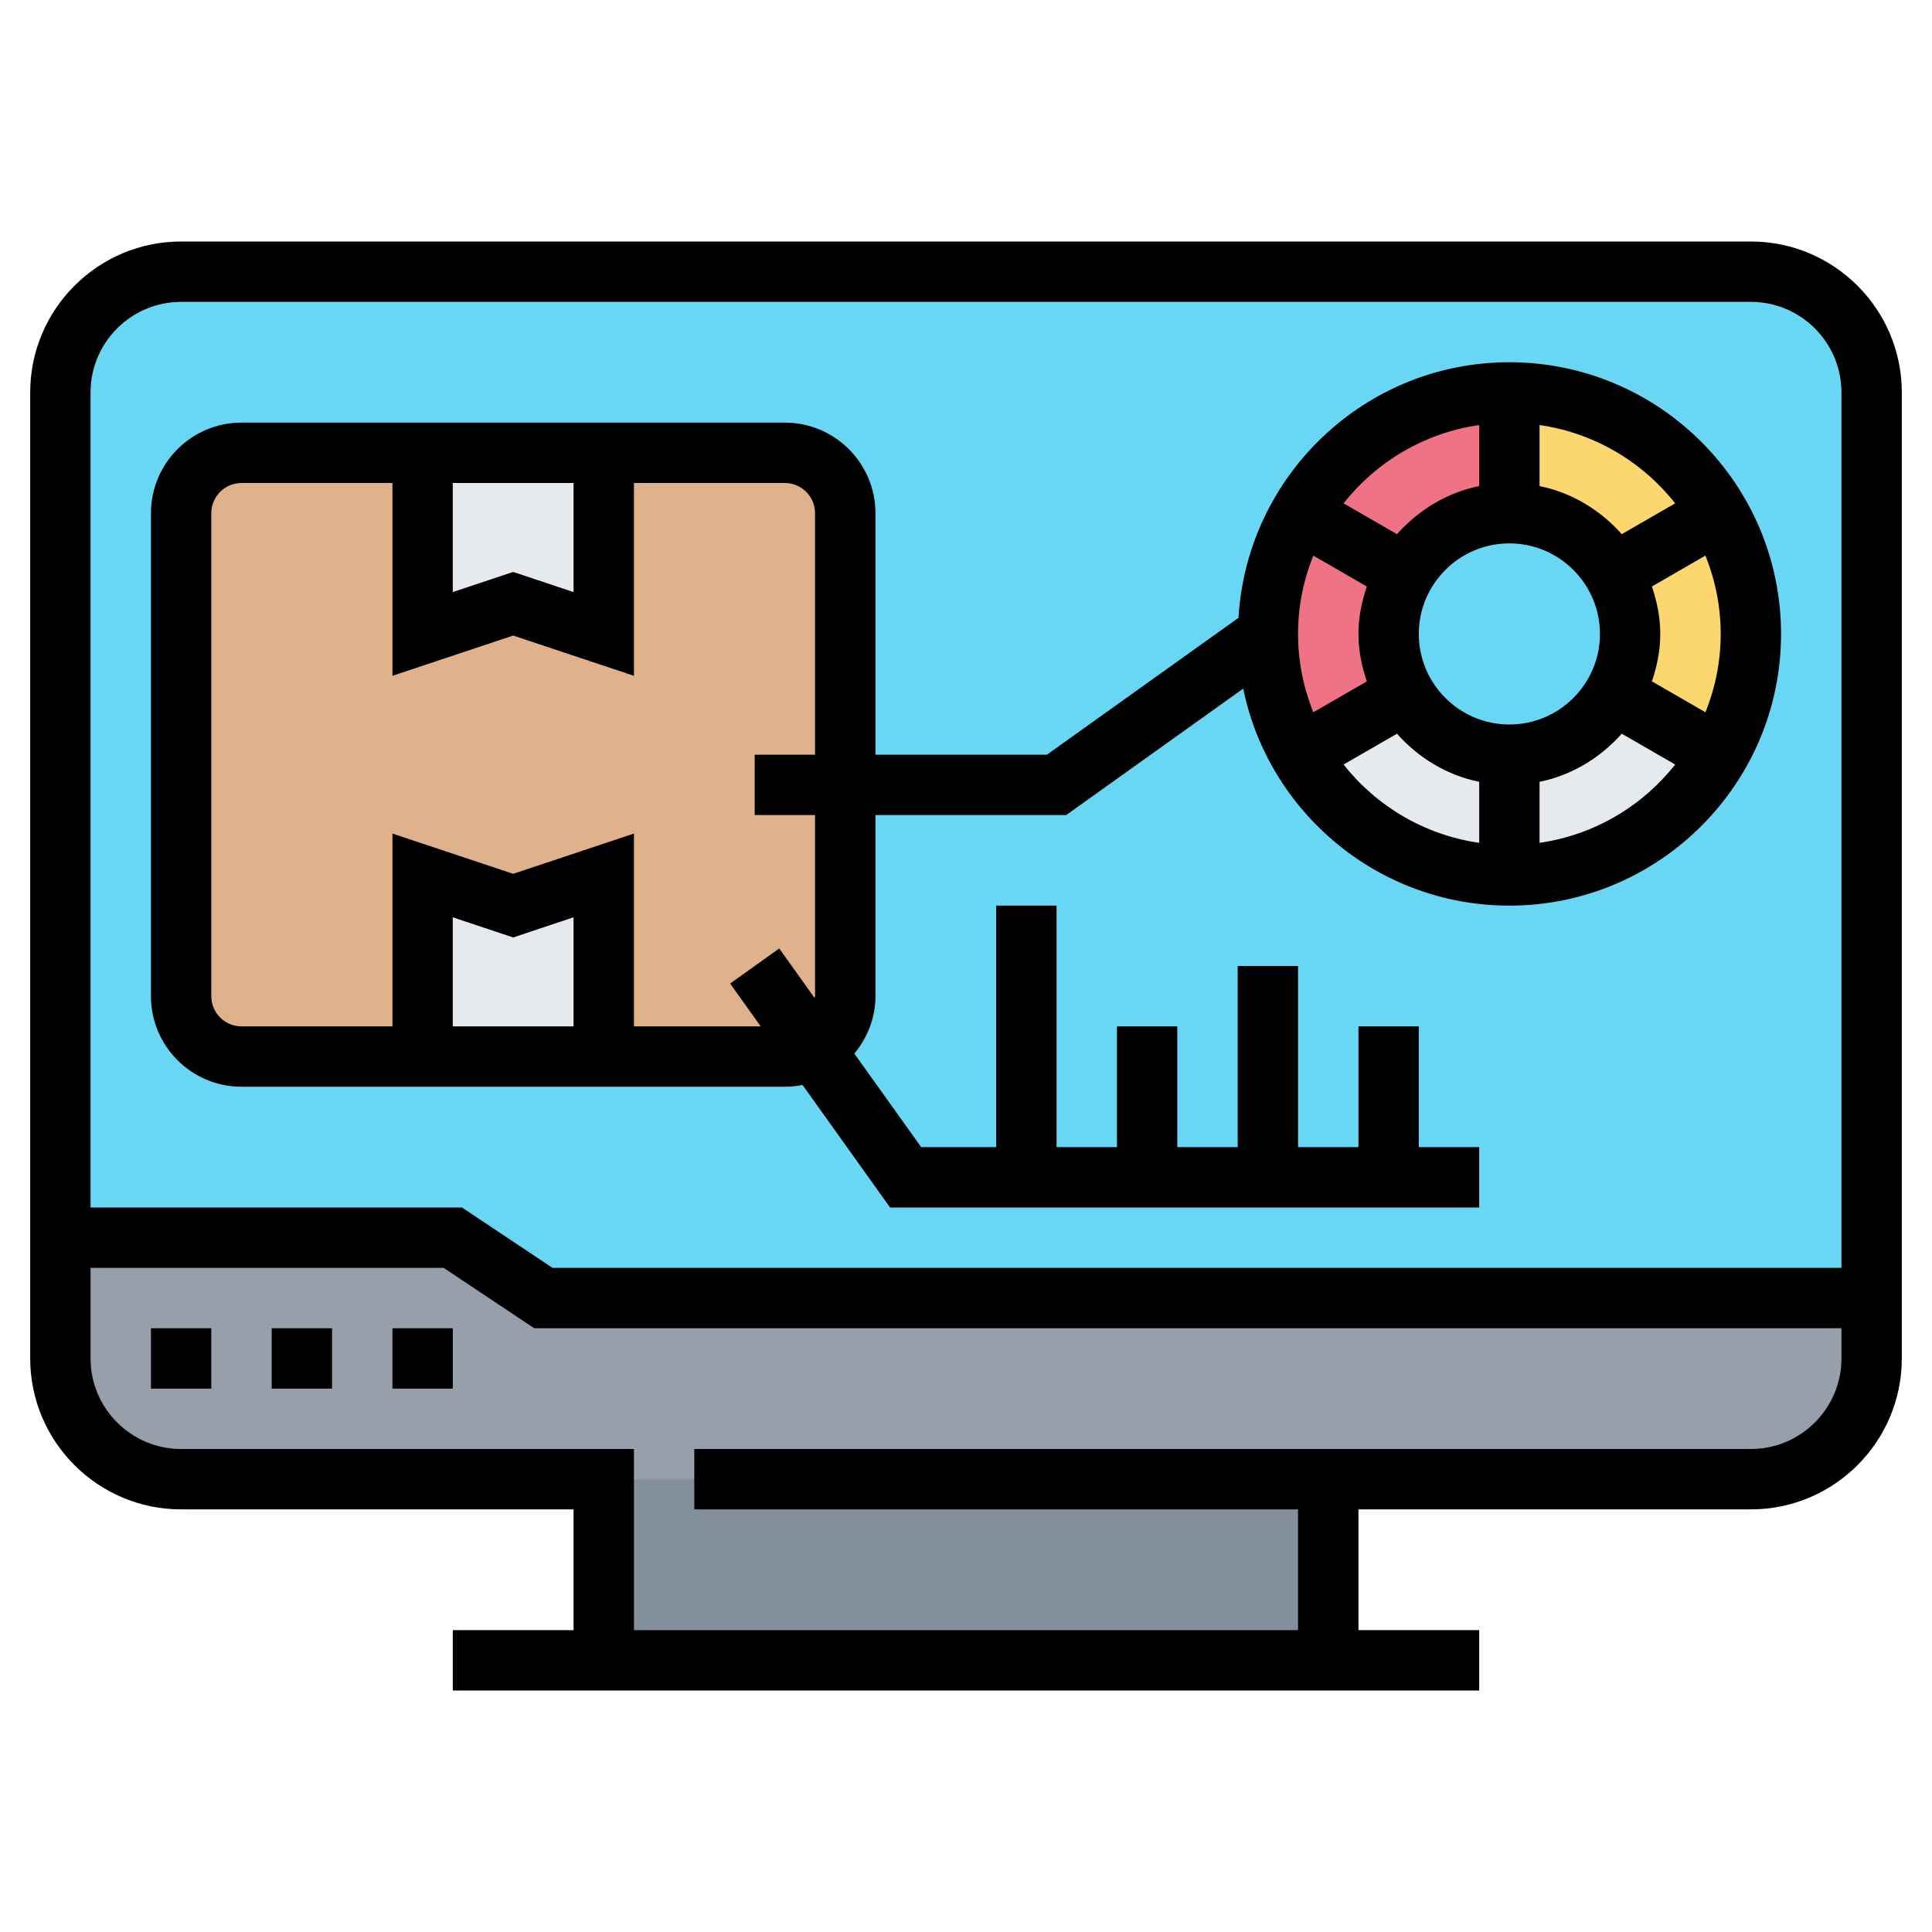
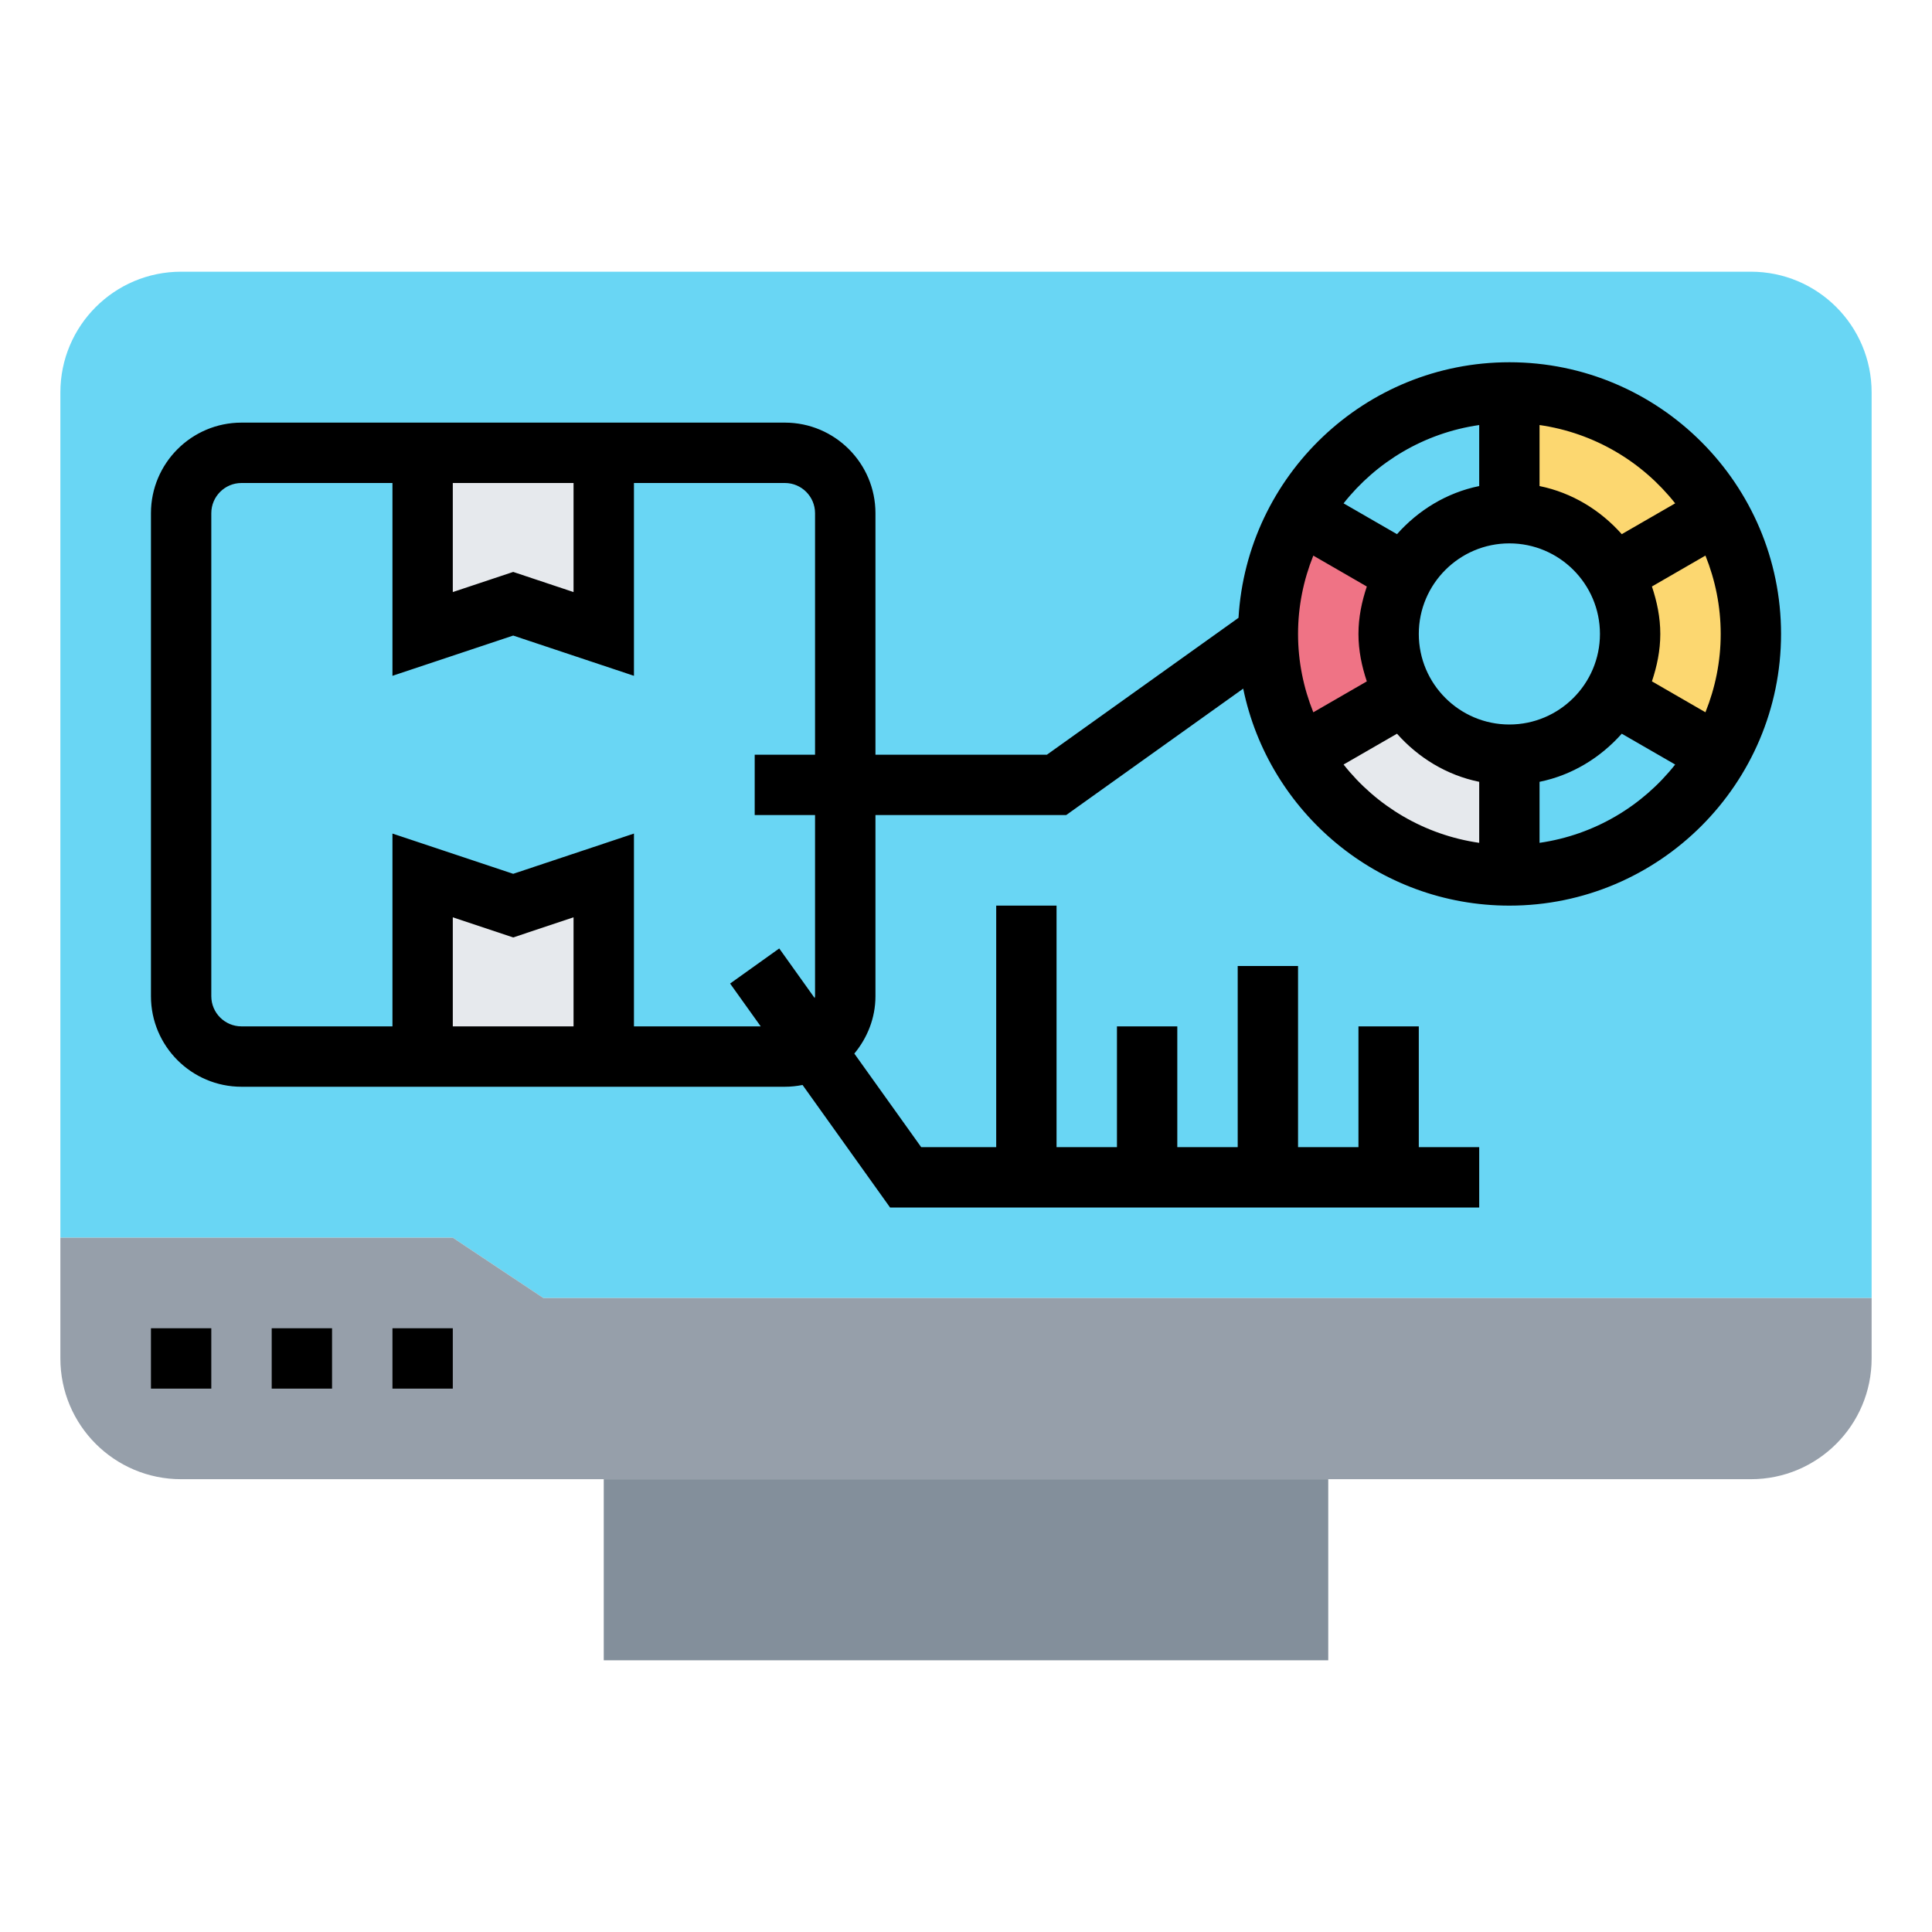
<svg xmlns="http://www.w3.org/2000/svg" width="60" height="60" viewBox="0 0 60 60" fill="none">
  <path d="M58.125 12.188V40.312H16.875L14.062 38.438H1.875V12.188C1.875 10.116 3.553 8.438 5.625 8.438H54.375C56.447 8.438 58.125 10.116 58.125 12.188Z" fill="#69D6F4" />
  <path d="M41.25 45.938H18.75V51.562H41.25V45.938Z" fill="#838F9B" />
  <path d="M5.625 45.938C3.553 45.938 1.875 44.259 1.875 42.188V38.438H14.062L16.875 40.312H58.125V42.188C58.125 44.259 56.447 45.938 54.375 45.938H41.25H18.75H5.625Z" fill="#969FAA" />
-   <path d="M26.25 24.375V30.938C26.25 31.641 25.856 32.25 25.284 32.578C25.012 32.728 24.703 32.812 24.375 32.812H18.75V27.188L15.938 28.125L13.125 27.188V32.812H7.5C6.469 32.812 5.625 31.969 5.625 30.938V15.938C5.625 14.906 6.469 14.062 7.5 14.062H13.125V19.688L15.938 18.75L18.75 19.688V14.062H24.375C25.406 14.062 26.25 14.906 26.25 15.938V24.375Z" fill="#DFB28B" />
  <path d="M18.75 27.188V32.812H13.125V27.188L15.938 28.125L18.75 27.188Z" fill="#E6E9ED" />
  <path d="M18.75 14.062V19.688L15.938 18.75L13.125 19.688V14.062H18.75Z" fill="#E6E9ED" />
  <path d="M53.37 15.938C54.008 17.034 54.373 18.319 54.373 19.688C54.373 21.056 54.008 22.341 53.37 23.438L50.117 21.562C50.436 21.009 50.623 20.372 50.623 19.688C50.623 19.003 50.436 18.366 50.117 17.812L53.37 15.938Z" fill="#FCD770" />
  <path d="M53.372 15.938L50.119 17.812C49.472 16.688 48.263 15.938 46.875 15.938V12.188C49.65 12.188 52.078 13.697 53.372 15.938Z" fill="#FCD770" />
  <path d="M46.876 23.438V27.188C44.101 27.188 41.673 25.678 40.379 23.438L43.632 21.562C44.279 22.688 45.488 23.438 46.876 23.438Z" fill="#E6E9ED" />
-   <path d="M50.119 21.562L53.372 23.438C52.078 25.678 49.65 27.188 46.875 27.188V23.438C48.263 23.438 49.472 22.688 50.119 21.562Z" fill="#E6E9ED" />
  <path d="M40.378 15.938L43.631 17.812C43.312 18.366 43.125 19.003 43.125 19.688C43.125 20.372 43.312 21.009 43.631 21.562L40.378 23.438C39.741 22.341 39.375 21.056 39.375 19.688C39.375 18.319 39.741 17.034 40.378 15.938Z" fill="#EF7385" />
-   <path d="M46.876 12.188V15.938C45.488 15.938 44.279 16.688 43.632 17.812L40.379 15.938C41.673 13.697 44.101 12.188 46.876 12.188Z" fill="#EF7385" />
  <path d="M14.062 41.25H12.188V43.125H14.062V41.25Z" fill="black" />
  <path d="M10.312 41.25H8.438V43.125H10.312V41.25Z" fill="black" />
  <path d="M6.562 41.25H4.688V43.125H6.562V41.25Z" fill="black" />
-   <path d="M54.375 7.5H5.625C3.04 7.5 0.938 9.603 0.938 12.188V42.188C0.938 44.772 3.04 46.875 5.625 46.875H17.812V50.625H14.062V52.5H45.938V50.625H42.188V46.875H54.375C56.96 46.875 59.062 44.772 59.062 42.188V12.188C59.062 9.603 56.96 7.5 54.375 7.5ZM5.625 9.375H54.375C55.926 9.375 57.188 10.637 57.188 12.188V39.375H17.159L14.347 37.5H2.812V12.188C2.812 10.637 4.074 9.375 5.625 9.375ZM54.375 45H21.562V46.875H40.312V50.625H19.688V45H5.625C4.074 45 2.812 43.738 2.812 42.188V39.375H13.778L16.591 41.25H57.188V42.188C57.188 43.738 55.926 45 54.375 45Z" fill="black" />
  <path d="M7.5 33.75H24.375C24.563 33.75 24.746 33.73 24.924 33.695L27.642 37.5H45.938V35.625H44.062V31.875H42.188V35.625H40.312V30H38.438V35.625H36.562V31.875H34.688V35.625H32.812V28.125H30.938V35.625H28.608L26.532 32.72C26.935 32.233 27.188 31.617 27.188 30.938V25.312H33.112L38.609 21.386C39.398 25.227 42.804 28.125 46.875 28.125C51.528 28.125 55.312 24.339 55.312 19.688C55.312 15.036 51.528 11.25 46.875 11.25C42.391 11.25 38.724 14.768 38.463 19.187L32.513 23.438H27.188V15.938C27.188 14.387 25.926 13.125 24.375 13.125H7.5C5.949 13.125 4.688 14.387 4.688 15.938V30.938C4.688 32.488 5.949 33.75 7.5 33.75ZM46.875 16.875C48.426 16.875 49.688 18.137 49.688 19.688C49.688 21.238 48.426 22.5 46.875 22.5C45.324 22.5 44.062 21.238 44.062 19.688C44.062 18.137 45.324 16.875 46.875 16.875ZM53.438 19.688C53.438 20.547 53.267 21.367 52.964 22.12L51.302 21.16C51.458 20.695 51.562 20.205 51.562 19.688C51.562 19.17 51.458 18.68 51.302 18.214L52.964 17.254C53.267 18.008 53.438 18.828 53.438 19.688ZM42.448 21.161L40.786 22.121C40.483 21.367 40.312 20.547 40.312 19.688C40.312 18.828 40.483 18.008 40.786 17.255L42.448 18.215C42.292 18.68 42.188 19.17 42.188 19.688C42.188 20.205 42.292 20.695 42.448 21.161ZM41.726 23.743L43.385 22.786C44.046 23.53 44.926 24.074 45.938 24.28V26.175C44.236 25.93 42.745 25.034 41.726 23.743ZM47.812 26.175V24.28C48.824 24.074 49.704 23.529 50.365 22.786L52.024 23.743C51.005 25.034 49.514 25.93 47.812 26.175ZM52.024 15.632L50.365 16.589C49.704 15.845 48.824 15.301 47.812 15.095V13.2C49.514 13.445 51.005 14.341 52.024 15.632ZM45.938 13.2V15.095C44.926 15.301 44.046 15.846 43.385 16.589L41.726 15.632C42.745 14.341 44.236 13.445 45.938 13.2ZM17.812 31.875H14.062V28.488L15.938 29.113L17.812 28.488V31.875ZM14.062 15H17.812V18.387L15.938 17.762L14.062 18.387V15ZM6.562 15.938C6.562 15.421 6.982 15 7.5 15H12.188V20.988L15.938 19.738L19.688 20.988V15H24.375C24.892 15 25.312 15.421 25.312 15.938V23.438H23.438V25.312H25.312V30.938C25.312 30.958 25.302 30.976 25.3 30.996L24.2 29.455L22.674 30.545L23.625 31.875H19.688V25.887L15.938 27.137L12.188 25.887V31.875H7.5C6.982 31.875 6.562 31.454 6.562 30.938V15.938Z" fill="black" />
</svg>